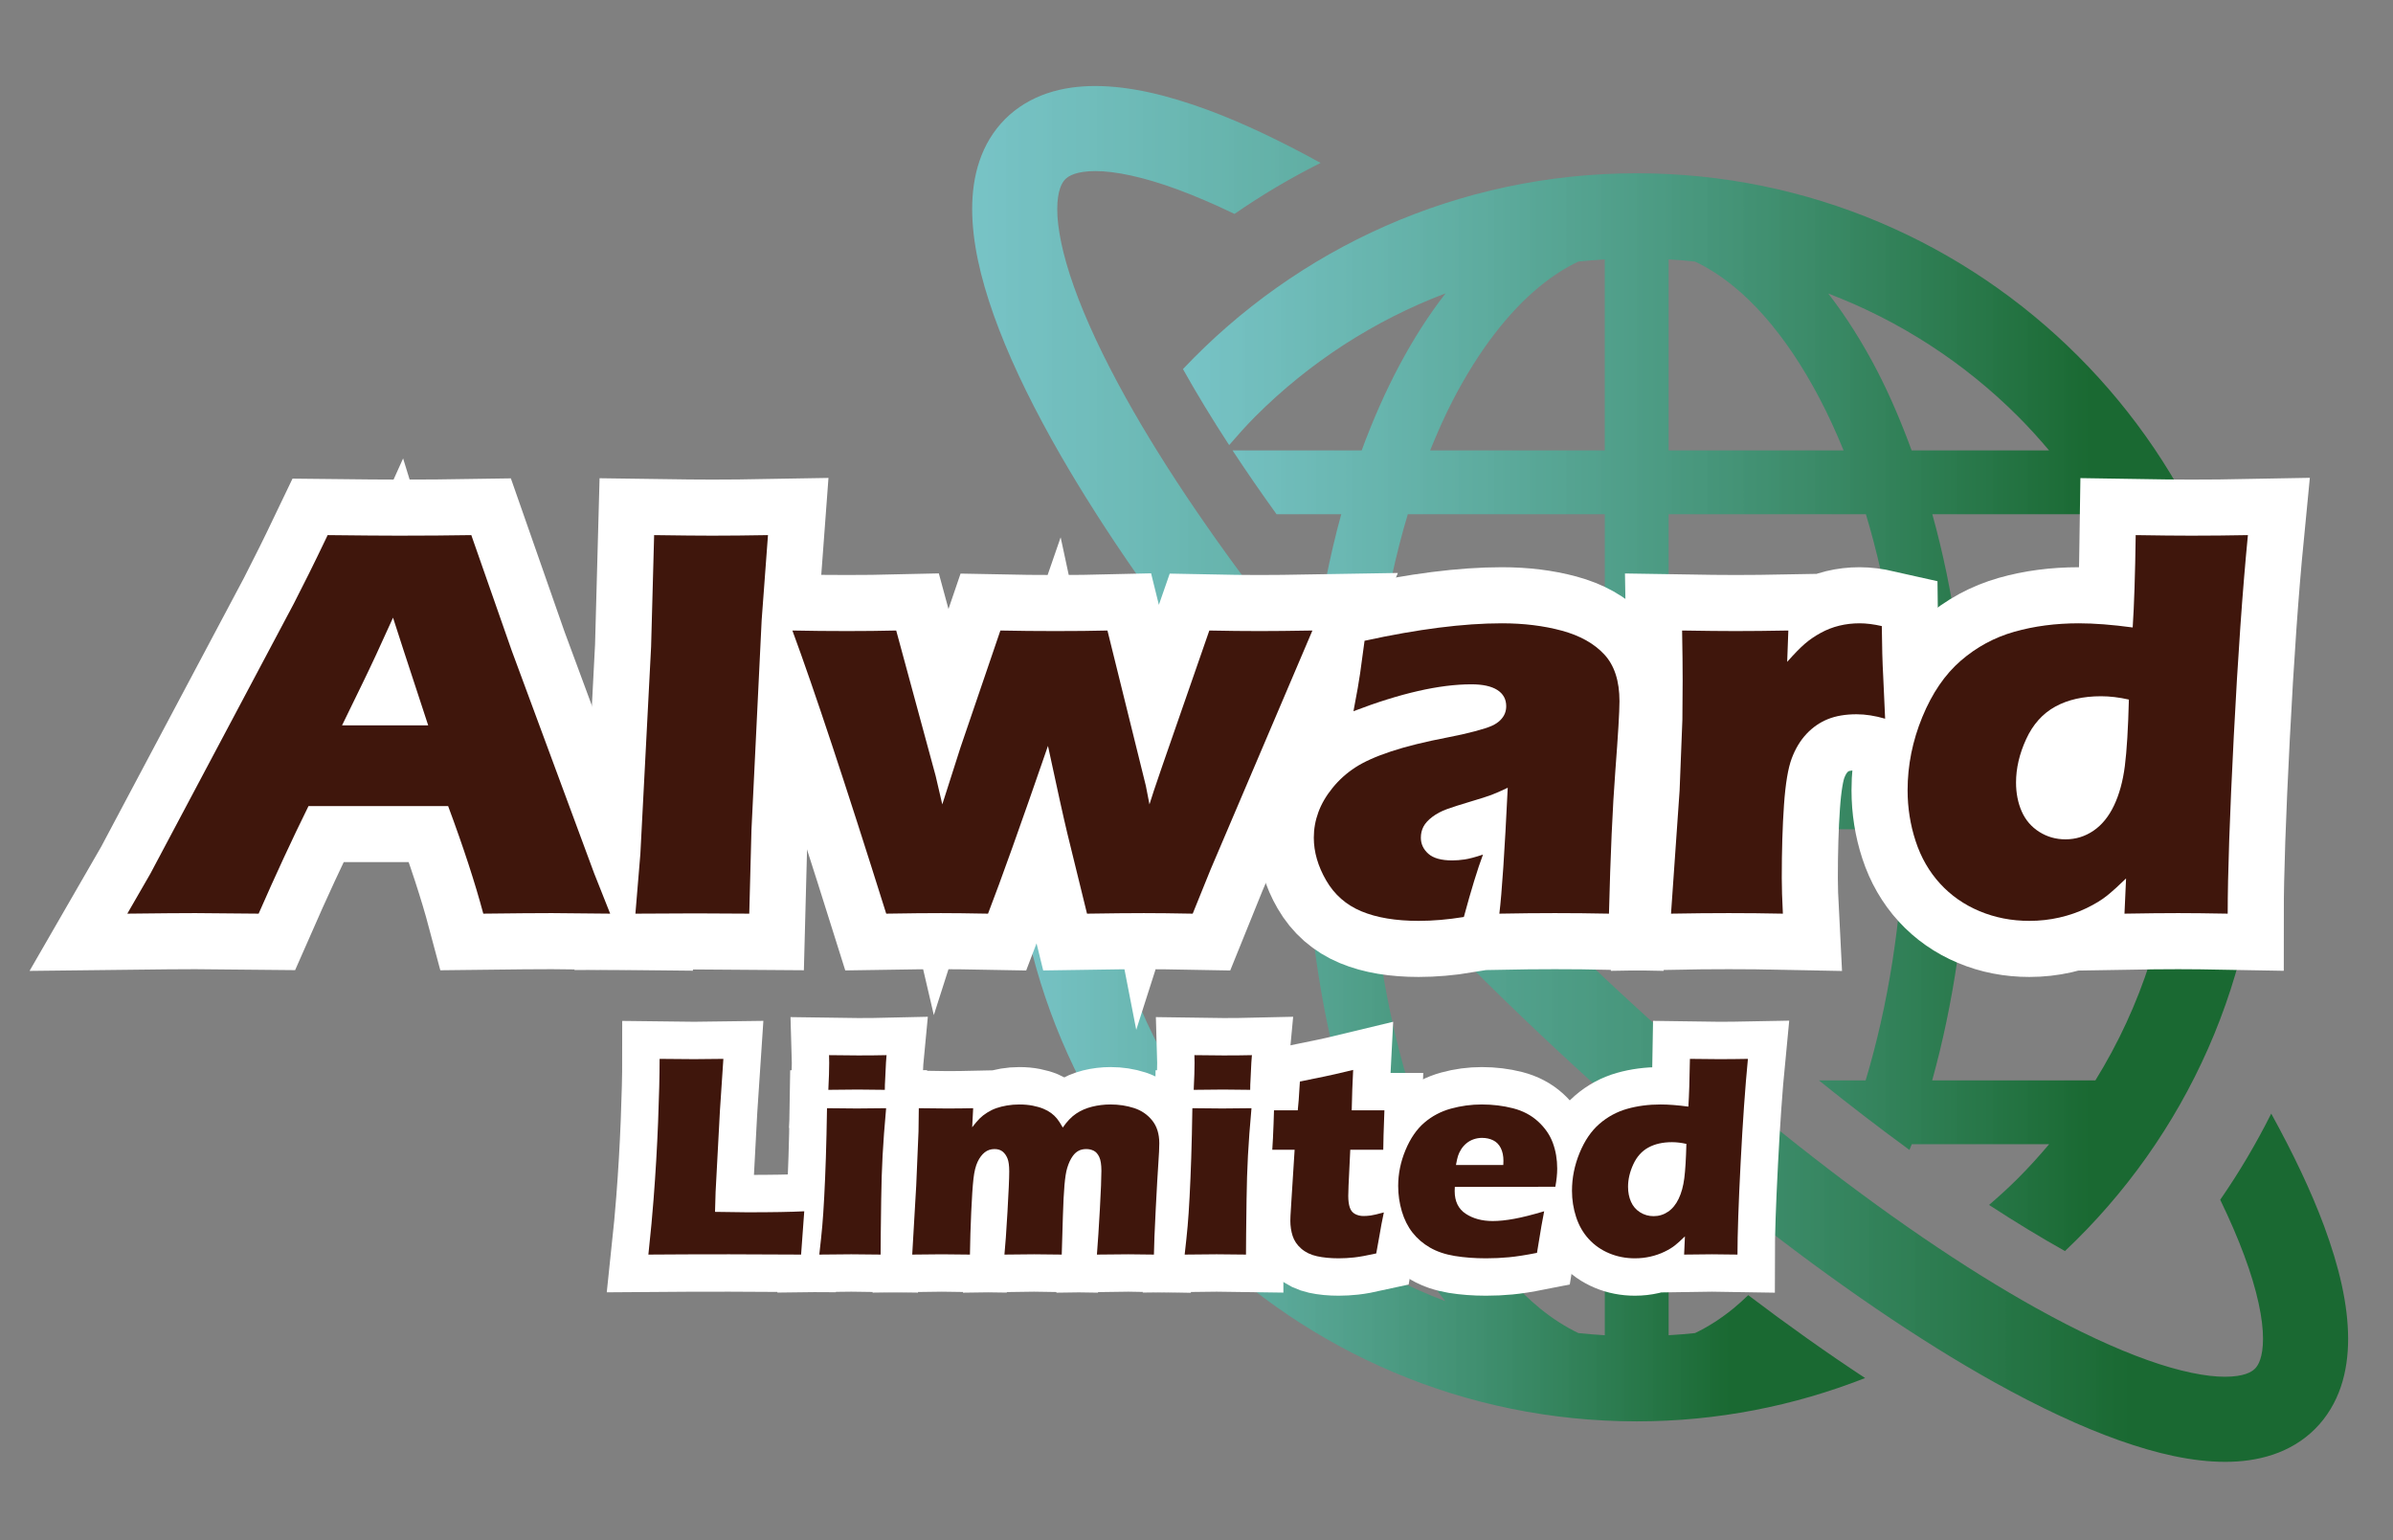
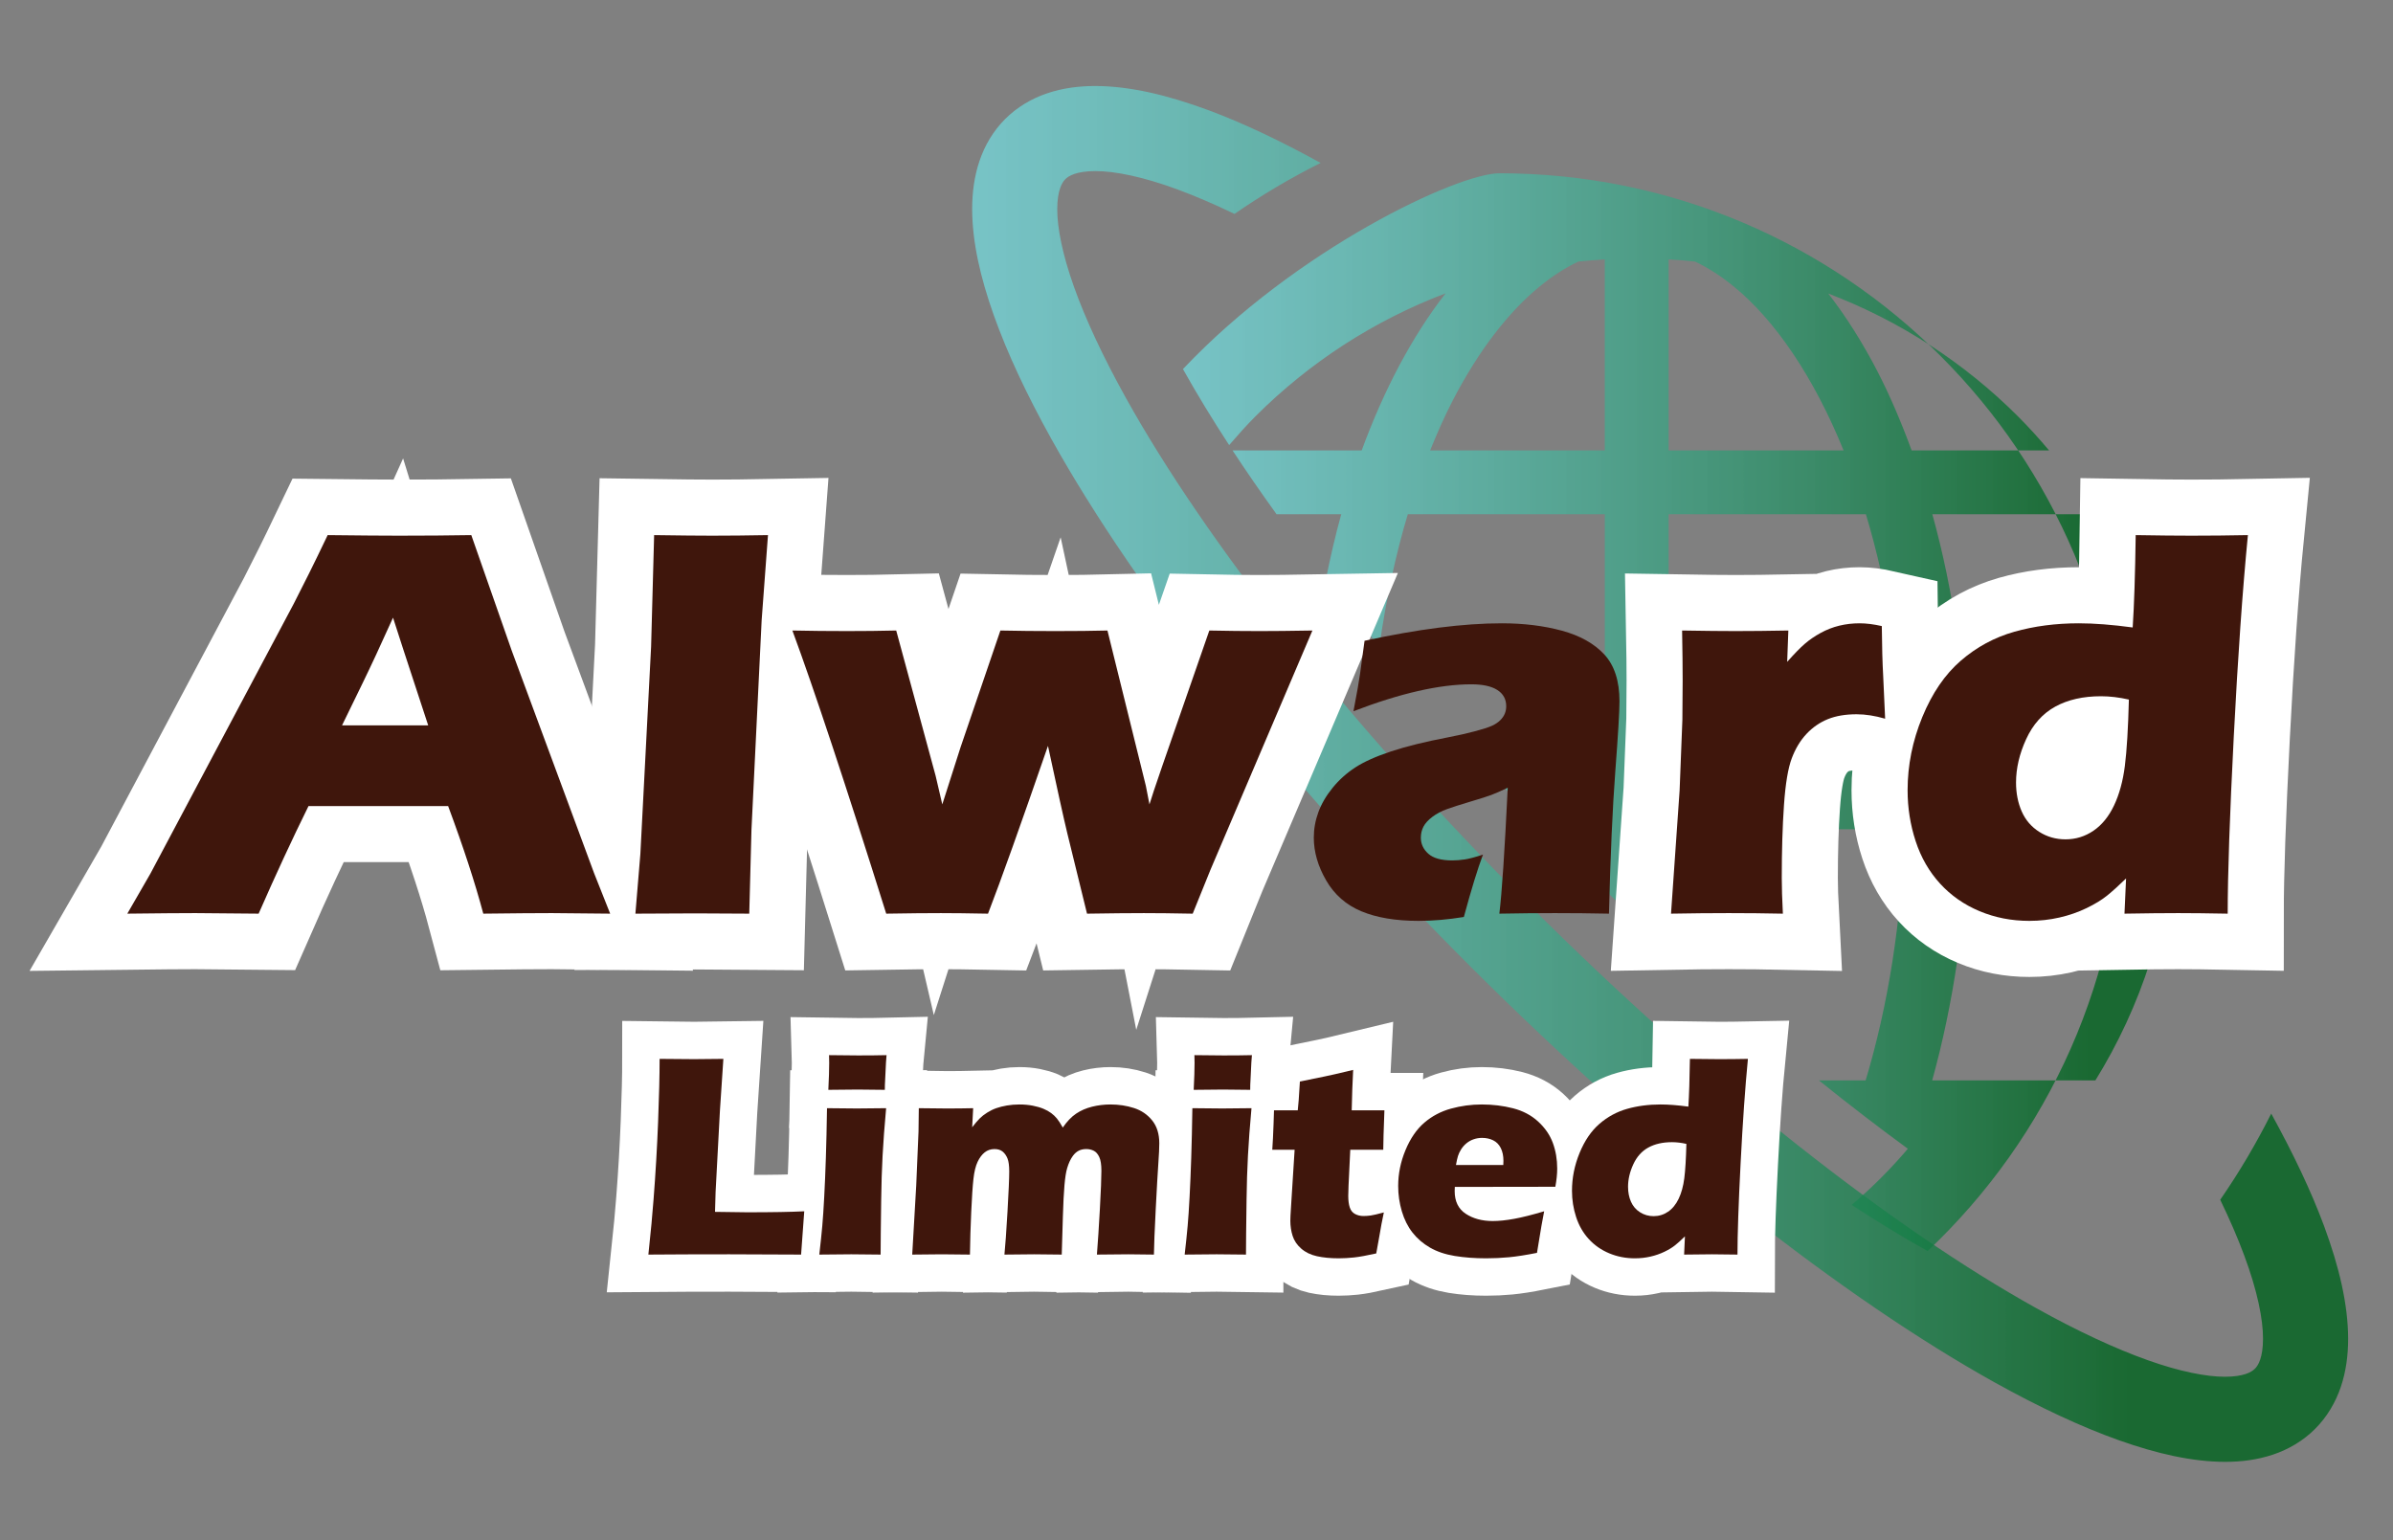
<svg xmlns="http://www.w3.org/2000/svg" version="1.1" id="レイヤー_1" x="0px" y="0px" width="640px" height="412px" viewBox="0 0 640 412" enable-background="new 0 0 640 412" xml:space="preserve">
  <rect x="0" y="0" width="640" height="412" fill="#808080" stroke="none" />
  <g>
    <linearGradient id="SVGID_1_" gradientUnits="userSpaceOnUse" x1="270.814" y1="266.17" x2="498.808" y2="266.17">
      <stop offset="0" style="stop-color:#72F0F5;stop-opacity:0.6" />
      <stop offset="0.842" style="stop-color:#00631E;stop-opacity:0.8" />
    </linearGradient>
-     <path fill="url(#SVGID_1_)" d="M463.604,349.963c-3.405,2.773-6.829,4.951-10.273,6.596c-2.341,0.25-4.696,0.435-7.063,0.572   v-27.457c-5.663-4.634-11.357-9.447-17.071-14.392v41.854c-2.366-0.143-4.723-0.327-7.056-0.577   c-3.446-1.646-6.876-3.824-10.281-6.597c-11.102-9.036-21.495-24.289-29.463-43.921h36.286   c-6.185-5.529-12.375-11.226-18.564-17.07h-23.69c-2.828-9.409-5.105-19.555-6.84-30.197c-6.741-6.974-13.287-13.965-19.644-20.943   c1.428,18.17,4.355,35.409,8.718,51.141h-43.604c-12.208-19.734-19.777-42.605-21.21-67.178h41.86   c-4.945-5.713-9.758-11.409-14.388-17.071h-27.471c0.588-10.068,2.262-19.828,4.801-29.225   c-5.796-7.907-11.23-15.697-16.243-23.328c-7.452,18.927-11.591,39.521-11.591,61.092c0.005,92.19,74.723,166.902,166.912,166.908   c21.566,0,42.161-4.141,61.082-11.586c-10.164-6.685-20.623-14.114-31.257-22.167C466.243,347.679,464.933,348.88,463.604,349.963z    M335.796,315.193c-2.923-2.923-5.702-5.99-8.363-9.151h36.771c2.738,7.468,5.751,14.581,9.123,21.115   c3.973,7.681,8.375,14.665,13.182,20.855C367.313,340.716,350.077,329.464,335.796,315.193z" />
    <linearGradient id="SVGID_2_" gradientUnits="userSpaceOnUse" x1="316.38" y1="190.482" x2="604.651" y2="190.482">
      <stop offset="0" style="stop-color:#72F0F5;stop-opacity:0.6" />
      <stop offset="0.842" style="stop-color:#00631E;stop-opacity:0.8" />
    </linearGradient>
-     <path fill="url(#SVGID_2_)" d="M316.38,98.719c3.646,6.529,7.79,13.332,12.353,20.338c2.279-2.645,4.591-5.257,7.063-7.729   c14.31-14.298,31.586-25.573,50.823-32.869c-8.94,11.481-16.459,25.723-22.443,42.016h-34.536   c3.656,5.567,7.596,11.269,11.77,17.07h17.299c-1.573,5.663-2.923,11.553-4.14,17.577c4.573,5.879,9.357,11.824,14.336,17.815   c1.796-12.548,4.317-24.468,7.608-35.392h52.685v67.178h-32.43c5.274,5.706,10.675,11.402,16.204,17.07h16.226v16.228   c5.668,5.521,11.364,10.936,17.071,16.202v-32.43h63.071c-0.701,24.506-4.418,47.379-10.381,67.178H486.46   c8.203,6.605,16.299,12.825,24.218,18.599c0.195-0.522,0.422-1.001,0.616-1.528h36.737c-2.667,3.162-5.44,6.229-8.363,9.152   c-2.468,2.467-5.057,4.812-7.702,7.09c6.997,4.557,13.787,8.691,20.299,12.337c32.236-30.429,52.387-73.529,52.387-121.357   c-0.007-92.188-74.73-166.911-166.926-166.917C389.898,46.351,346.81,66.494,316.38,98.719z M560.405,288.971h-43.649   c5.635-20.312,9.046-43.039,9.708-67.177h55.152C580.183,246.366,572.614,269.236,560.405,288.971z M560.395,137.544   c12.215,19.733,19.782,42.611,21.222,67.178h-55.208c-0.667-24.117-3.978-46.878-9.613-67.178H560.395z M539.66,111.327   c2.924,2.923,5.696,5.985,8.358,9.147H511.26c-2.738-7.463-5.757-14.576-9.125-21.11c-3.973-7.674-8.373-14.66-13.175-20.855   C508.148,85.805,525.381,97.063,539.66,111.327z M446.267,69.384c2.372,0.145,4.729,0.328,7.067,0.578   c3.446,1.639,6.863,3.818,10.27,6.59c11.104,9.031,21.489,24.29,29.458,43.922h-46.795V69.384z M446.267,137.544h52.762   c5.964,19.793,9.659,42.694,10.364,67.178h-63.126V137.544z M411.858,76.552c3.405-2.772,6.823-4.951,10.27-6.596   c2.339-0.25,4.695-0.434,7.067-0.578v51.096h-46.706c1.884-4.652,3.863-9.141,6.002-13.275   C395.349,93.906,403.418,83.448,411.858,76.552z" />
+     <path fill="url(#SVGID_2_)" d="M316.38,98.719c3.646,6.529,7.79,13.332,12.353,20.338c2.279-2.645,4.591-5.257,7.063-7.729   c14.31-14.298,31.586-25.573,50.823-32.869c-8.94,11.481-16.459,25.723-22.443,42.016h-34.536   c3.656,5.567,7.596,11.269,11.77,17.07h17.299c-1.573,5.663-2.923,11.553-4.14,17.577c4.573,5.879,9.357,11.824,14.336,17.815   c1.796-12.548,4.317-24.468,7.608-35.392h52.685v67.178h-32.43c5.274,5.706,10.675,11.402,16.204,17.07h16.226v16.228   c5.668,5.521,11.364,10.936,17.071,16.202v-32.43h63.071c-0.701,24.506-4.418,47.379-10.381,67.178H486.46   c8.203,6.605,16.299,12.825,24.218,18.599c0.195-0.522,0.422-1.001,0.616-1.528c-2.667,3.162-5.44,6.229-8.363,9.152   c-2.468,2.467-5.057,4.812-7.702,7.09c6.997,4.557,13.787,8.691,20.299,12.337c32.236-30.429,52.387-73.529,52.387-121.357   c-0.007-92.188-74.73-166.911-166.926-166.917C389.898,46.351,346.81,66.494,316.38,98.719z M560.405,288.971h-43.649   c5.635-20.312,9.046-43.039,9.708-67.177h55.152C580.183,246.366,572.614,269.236,560.405,288.971z M560.395,137.544   c12.215,19.733,19.782,42.611,21.222,67.178h-55.208c-0.667-24.117-3.978-46.878-9.613-67.178H560.395z M539.66,111.327   c2.924,2.923,5.696,5.985,8.358,9.147H511.26c-2.738-7.463-5.757-14.576-9.125-21.11c-3.973-7.674-8.373-14.66-13.175-20.855   C508.148,85.805,525.381,97.063,539.66,111.327z M446.267,69.384c2.372,0.145,4.729,0.328,7.067,0.578   c3.446,1.639,6.863,3.818,10.27,6.59c11.104,9.031,21.489,24.29,29.458,43.922h-46.795V69.384z M446.267,137.544h52.762   c5.964,19.793,9.659,42.694,10.364,67.178h-63.126V137.544z M411.858,76.552c3.405-2.772,6.823-4.951,10.27-6.596   c2.339-0.25,4.695-0.434,7.067-0.578v51.096h-46.706c1.884-4.652,3.863-9.141,6.002-13.275   C395.349,93.906,403.418,83.448,411.858,76.552z" />
    <linearGradient id="SVGID_3_" gradientUnits="userSpaceOnUse" x1="260" y1="207" x2="628" y2="207">
      <stop offset="0" style="stop-color:#72F0F5;stop-opacity:0.6" />
      <stop offset="0.842" style="stop-color:#00631E;stop-opacity:0.8" />
    </linearGradient>
    <path fill="url(#SVGID_3_)" d="M621.57,327.929c-3.457-9.319-8.258-19.393-14.137-30.072c-4.017,8.013-8.574,15.72-13.642,23.043   c2.572,5.318,4.729,10.319,6.435,14.932c3.474,9.309,5.04,17.07,5.012,22.262c0,2.461-0.328,4.312-0.756,5.558   c-0.434,1.249-0.889,1.899-1.411,2.438c-0.528,0.512-1.174,0.962-2.429,1.401c-1.239,0.422-3.089,0.749-5.552,0.749   c-4.901,0.022-12.103-1.36-20.722-4.445c-8.634-3.063-18.71-7.747-29.762-13.893c-37.893-21.061-87.11-59.304-135.639-107.865   c-48.562-48.527-86.804-97.746-107.871-135.644c-6.145-11.053-10.824-21.122-13.892-29.758c-3.079-8.619-4.468-15.82-4.446-20.721   c0-2.468,0.334-4.318,0.756-5.552c0.434-1.256,0.885-1.895,1.4-2.428c0.545-0.527,1.189-0.984,2.445-1.416   c1.239-0.423,3.089-0.756,5.563-0.756c5.185-0.028,12.948,1.539,22.239,5.001c4.629,1.711,9.653,3.878,15,6.456   c7.323-5.068,15.014-9.624,23.032-13.642c-10.703-5.897-20.799-10.703-30.136-14.159C312.135,25.4,302.217,23.032,292.926,23   c-4.419,0.006-8.732,0.562-12.866,1.957c-4.124,1.388-8.058,3.689-11.242,6.89c-3.19,3.173-5.484,7.102-6.863,11.22   c-1.395,4.129-1.95,8.435-1.956,12.848c0.028,8.78,2.145,18.109,5.762,28.34c3.634,10.219,8.841,21.311,15.448,33.203   c22.639,40.625,61.894,90.878,111.666,140.672c49.796,49.773,100.046,89.027,140.667,111.667   c11.896,6.606,22.988,11.814,33.208,15.447c10.231,3.613,19.56,5.73,28.34,5.758c4.412,0,8.719-0.561,12.849-1.951   c4.112-1.382,8.04-3.672,11.218-6.862c3.202-3.189,5.502-7.124,6.887-11.235c1.395-4.136,1.95-8.448,1.956-12.859   C627.967,348.789,625.6,338.866,621.57,327.929z" />
  </g>
  <g>
    <g>
      <path fill="none" stroke="#FFFFFF" stroke-width="30" stroke-miterlimit="10" d="M34.049,244.377l6.16-10.682l38.368-72.247    l4.082-8.085c1.187-2.374,2.844-5.786,4.972-10.236c8.702,0.1,15.055,0.148,19.061,0.148c6.972,0,13.423-0.049,19.357-0.148    l10.823,30.931l22.016,59.488l4.3,10.83c-8.565-0.099-13.762-0.148-15.593-0.148c-4.159,0-10.272,0.05-18.341,0.148    c-2.172-8.159-5.307-17.752-9.404-28.78H82.511c-4.298,8.704-8.746,18.297-13.34,28.78c-9.208-0.099-14.852-0.148-16.929-0.148    C48.478,244.229,42.415,244.278,34.049,244.377z M91.478,194.012h23.04c-5.727-17.425-8.862-27.026-9.404-28.804    c-3.261,7.257-6.028,13.206-8.299,17.845L91.478,194.012z" />
      <path fill="none" stroke="#FFFFFF" stroke-width="30" stroke-miterlimit="10" d="M169.938,244.377l1.326-15.959l2.871-55.45    l0.81-29.841c6.882,0.1,12.056,0.148,15.521,0.148c4.505,0,9.48-0.049,14.928-0.148l-1.693,22.772l-2.725,56.076l-0.589,22.401    c-5.298-0.049-10.075-0.074-14.333-0.074L169.938,244.377z" />
      <path fill="none" stroke="#FFFFFF" stroke-width="30" stroke-miterlimit="10" d="M237.016,244.377    c-10.938-34.813-19.304-60.057-25.095-75.733c4.851,0.1,9.727,0.148,14.626,0.148c4.603,0,8.982-0.048,13.141-0.148l10.543,38.868    l1.781,7.64l4.884-15.279l10.656-31.228c4.796,0.1,9.691,0.148,14.687,0.148c5.291,0,9.939-0.048,13.945-0.148l10.27,41.538    l0.968,4.97l1.186-3.708c0.297-0.939,1.038-3.115,2.223-6.527l12.599-36.272c4.843,0.1,9.339,0.148,13.488,0.148    c3.558,0,8.252-0.048,14.082-0.148l-27.273,64.013l-4.742,11.72c-5.144-0.099-9.497-0.148-13.057-0.148    c-3.908,0-8.978,0.05-15.209,0.148l-5.258-21.437c-0.989-4.104-2.717-11.917-5.185-23.439    c-7.324,21.214-12.668,36.173-16.033,44.876c-5.193-0.099-9.397-0.148-12.611-0.148    C247.921,244.229,243.05,244.278,237.016,244.377z" />
-       <path fill="none" stroke="#FFFFFF" stroke-width="30" stroke-miterlimit="10" d="M361.979,190.229    c0.938-4.896,1.532-8.271,1.78-10.125c0.247-1.854,0.642-4.759,1.187-8.716c14.242-3.115,26.481-4.673,36.721-4.673    c5.835,0,11.177,0.656,16.024,1.966c4.847,1.311,8.631,3.425,11.351,6.342c2.721,2.918,4.081,7.097,4.081,12.536    c0,2.77-0.371,9.001-1.11,18.692c-0.739,9.692-1.308,22.4-1.701,38.126c-4.85-0.099-9.673-0.148-14.473-0.148    c-4.651,0-9.599,0.05-14.843,0.148c0.674-5.439,1.423-16.664,2.243-33.676c-1.875,0.891-3.343,1.533-4.402,1.929    c-1.063,0.396-2.925,0.99-5.588,1.78c-2.663,0.792-4.748,1.459-6.253,2.003c-1.504,0.545-2.812,1.236-3.922,2.076    c-1.11,0.842-1.899,1.706-2.368,2.597c-0.468,0.89-0.702,1.88-0.702,2.967c0,1.682,0.667,3.115,2.003,4.303    c1.335,1.187,3.461,1.78,6.379,1.78c1.038,0,2.151-0.086,3.338-0.26c1.187-0.173,2.818-0.605,4.896-1.299    c-1.435,3.809-3.141,9.372-5.118,16.689c-4.253,0.692-8.283,1.039-12.09,1.039c-6.133,0-11.238-0.854-15.318-2.56    c-4.079-1.706-7.22-4.462-9.42-8.271c-2.201-3.807-3.301-7.614-3.301-11.423c0-2.323,0.407-4.599,1.223-6.824    c0.816-2.225,2.089-4.4,3.819-6.527c1.729-2.125,3.757-3.942,6.08-5.452c2.322-1.508,5.499-2.93,9.528-4.265    c4.028-1.335,9.131-2.596,15.311-3.783c2.571-0.493,4.931-1.025,7.082-1.595c2.149-0.567,3.682-1.063,4.597-1.483    c0.914-0.42,1.656-0.914,2.224-1.483c0.568-0.567,0.977-1.161,1.225-1.78c0.246-0.618,0.37-1.272,0.37-1.966    c0-1.878-0.791-3.325-2.372-4.339c-1.582-1.013-3.904-1.521-6.969-1.521C384.985,183.034,374.482,185.433,361.979,190.229z" />
      <path fill="none" stroke="#FFFFFF" stroke-width="30" stroke-miterlimit="10" d="M446.909,244.377l2.296-32.934l0.741-18.915    c0.048-3.412,0.074-6.898,0.074-10.458c0-3.609-0.051-8.085-0.148-13.426c5.983,0.1,10.731,0.148,14.243,0.148    c4.105,0,8.828-0.048,14.17-0.148l-0.31,8.382c1.929-2.176,3.512-3.795,4.75-4.859c1.236-1.063,2.647-2.027,4.23-2.893    c1.583-0.865,3.24-1.508,4.972-1.929c1.731-0.419,3.537-0.63,5.417-0.63c1.782,0,3.762,0.248,5.938,0.742    c0.049,5.391,0.173,9.841,0.371,13.352l0.52,11.423c-2.718-0.79-5.262-1.187-7.633-1.187c-2.965,0-5.523,0.434-7.672,1.298    c-2.148,0.866-4.052,2.177-5.707,3.932c-1.655,1.756-2.978,3.943-3.965,6.564c-0.988,2.621-1.681,6.775-2.075,12.461    c-0.396,5.688-0.593,12.19-0.593,19.509c0,2.571,0.099,5.761,0.297,9.568c-4.801-0.099-9.627-0.148-14.476-0.148    C457.549,244.229,452.403,244.278,446.909,244.377z" />
      <path fill="none" stroke="#FFFFFF" stroke-width="30" stroke-miterlimit="10" d="M595.791,244.377    c-5.294-0.099-9.697-0.148-13.209-0.148c-3.958,0-8.756,0.05-14.396,0.148l0.424-9.42c-1.929,1.88-3.609,3.4-5.043,4.562    c-1.434,1.162-3.275,2.288-5.523,3.375c-2.25,1.088-4.672,1.929-7.267,2.521c-2.596,0.594-5.277,0.891-8.045,0.891    c-4.746,0-9.183-0.866-13.31-2.597c-4.129-1.73-7.65-4.19-10.566-7.38s-5.092-6.973-6.525-11.349    c-1.434-4.377-2.15-8.913-2.15-13.611c0-6.676,1.312-13.203,3.934-19.583c2.623-6.379,6.05-11.397,10.282-15.058    c4.229-3.659,9.005-6.242,14.324-7.751c5.32-1.508,11.072-2.262,17.259-2.262c4.107,0,8.907,0.371,14.4,1.113    c0.39-5.884,0.658-14.118,0.806-24.701c6.075,0.1,11.039,0.148,14.894,0.148c4.988,0,10.027-0.049,15.115-0.148    c-1.432,14.687-2.69,32.613-3.775,53.777C596.333,218.07,595.791,233.894,595.791,244.377z M569.363,187.114    c-2.626-0.594-5.104-0.89-7.434-0.89c-4.808,0-8.896,0.927-12.266,2.781c-3.37,1.854-5.959,4.747-7.768,8.679    s-2.713,7.801-2.713,11.608c0,2.868,0.508,5.452,1.524,7.751c1.015,2.3,2.576,4.117,4.682,5.452    c2.106,1.335,4.448,2.003,7.026,2.003c2.725,0,5.214-0.767,7.47-2.3c2.255-1.532,4.089-3.782,5.501-6.75    c1.412-2.967,2.379-6.49,2.899-10.569C568.805,200.799,569.164,194.878,569.363,187.114z" />
    </g>
    <g>
      <path fill="#3F160C" d="M34.049,244.377l6.16-10.682l38.368-72.247l4.082-8.085c1.187-2.374,2.844-5.786,4.972-10.236    c8.702,0.1,15.055,0.148,19.061,0.148c6.972,0,13.423-0.049,19.357-0.148l10.823,30.931l22.016,59.488l4.3,10.83    c-8.565-0.099-13.762-0.148-15.593-0.148c-4.159,0-10.272,0.05-18.341,0.148c-2.172-8.159-5.307-17.752-9.404-28.78H82.511    c-4.298,8.704-8.746,18.297-13.34,28.78c-9.208-0.099-14.852-0.148-16.929-0.148C48.478,244.229,42.415,244.278,34.049,244.377z     M91.478,194.012h23.04c-5.727-17.425-8.862-27.026-9.404-28.804c-3.261,7.257-6.028,13.206-8.299,17.845L91.478,194.012z" />
      <path fill="#3F160C" d="M169.938,244.377l1.326-15.959l2.871-55.45l0.81-29.841c6.882,0.1,12.056,0.148,15.521,0.148    c4.505,0,9.48-0.049,14.928-0.148l-1.693,22.772l-2.725,56.076l-0.589,22.401c-5.298-0.049-10.075-0.074-14.333-0.074    L169.938,244.377z" />
      <path fill="#3F160C" d="M237.016,244.377c-10.938-34.813-19.304-60.057-25.095-75.733c4.851,0.1,9.727,0.148,14.626,0.148    c4.603,0,8.982-0.048,13.141-0.148l10.543,38.868l1.781,7.64l4.884-15.279l10.656-31.228c4.796,0.1,9.691,0.148,14.687,0.148    c5.291,0,9.939-0.048,13.945-0.148l10.27,41.538l0.968,4.97l1.186-3.708c0.297-0.939,1.038-3.115,2.223-6.527l12.599-36.272    c4.843,0.1,9.339,0.148,13.488,0.148c3.558,0,8.252-0.048,14.082-0.148l-27.273,64.013l-4.742,11.72    c-5.144-0.099-9.497-0.148-13.057-0.148c-3.908,0-8.978,0.05-15.209,0.148l-5.258-21.437c-0.989-4.104-2.717-11.917-5.185-23.439    c-7.324,21.214-12.668,36.173-16.033,44.876c-5.193-0.099-9.397-0.148-12.611-0.148    C247.921,244.229,243.05,244.278,237.016,244.377z" />
      <path fill="#3F160C" d="M361.979,190.229c0.938-4.896,1.532-8.271,1.78-10.125c0.247-1.854,0.642-4.759,1.187-8.716    c14.242-3.115,26.481-4.673,36.721-4.673c5.835,0,11.177,0.656,16.024,1.966c4.847,1.311,8.631,3.425,11.351,6.342    c2.721,2.918,4.081,7.097,4.081,12.536c0,2.77-0.371,9.001-1.11,18.692c-0.739,9.692-1.308,22.4-1.701,38.126    c-4.85-0.099-9.673-0.148-14.473-0.148c-4.651,0-9.599,0.05-14.843,0.148c0.674-5.439,1.423-16.664,2.243-33.676    c-1.875,0.891-3.343,1.533-4.402,1.929c-1.063,0.396-2.925,0.99-5.588,1.78c-2.663,0.792-4.748,1.459-6.253,2.003    c-1.504,0.545-2.812,1.236-3.922,2.076c-1.11,0.842-1.899,1.706-2.368,2.597c-0.468,0.89-0.702,1.88-0.702,2.967    c0,1.682,0.667,3.115,2.003,4.303c1.335,1.187,3.461,1.78,6.379,1.78c1.038,0,2.151-0.086,3.338-0.26    c1.187-0.173,2.818-0.605,4.896-1.299c-1.435,3.809-3.141,9.372-5.118,16.689c-4.253,0.692-8.283,1.039-12.09,1.039    c-6.133,0-11.238-0.854-15.318-2.56c-4.079-1.706-7.22-4.462-9.42-8.271c-2.201-3.807-3.301-7.614-3.301-11.423    c0-2.323,0.407-4.599,1.223-6.824c0.816-2.225,2.089-4.4,3.819-6.527c1.729-2.125,3.757-3.942,6.08-5.452    c2.322-1.508,5.499-2.93,9.528-4.265c4.028-1.335,9.131-2.596,15.311-3.783c2.571-0.493,4.931-1.025,7.082-1.595    c2.149-0.567,3.682-1.063,4.597-1.483c0.914-0.42,1.656-0.914,2.224-1.483c0.568-0.567,0.977-1.161,1.225-1.78    c0.246-0.618,0.37-1.272,0.37-1.966c0-1.878-0.791-3.325-2.372-4.339c-1.582-1.013-3.904-1.521-6.969-1.521    C384.985,183.034,374.482,185.433,361.979,190.229z" />
      <path fill="#3F160C" d="M446.909,244.377l2.296-32.934l0.741-18.915c0.048-3.412,0.074-6.898,0.074-10.458    c0-3.609-0.051-8.085-0.148-13.426c5.983,0.1,10.731,0.148,14.243,0.148c4.105,0,8.828-0.048,14.17-0.148l-0.31,8.382    c1.929-2.176,3.512-3.795,4.75-4.859c1.236-1.063,2.647-2.027,4.23-2.893c1.583-0.865,3.24-1.508,4.972-1.929    c1.731-0.419,3.537-0.63,5.417-0.63c1.782,0,3.762,0.248,5.938,0.742c0.049,5.391,0.173,9.841,0.371,13.352l0.52,11.423    c-2.718-0.79-5.262-1.187-7.633-1.187c-2.965,0-5.523,0.434-7.672,1.298c-2.148,0.866-4.052,2.177-5.707,3.932    c-1.655,1.756-2.978,3.943-3.965,6.564c-0.988,2.621-1.681,6.775-2.075,12.461c-0.396,5.688-0.593,12.19-0.593,19.509    c0,2.571,0.099,5.761,0.297,9.568c-4.801-0.099-9.627-0.148-14.476-0.148C457.549,244.229,452.403,244.278,446.909,244.377z" />
      <path fill="#3F160C" d="M595.791,244.377c-5.294-0.099-9.697-0.148-13.209-0.148c-3.958,0-8.756,0.05-14.396,0.148l0.424-9.42    c-1.929,1.88-3.609,3.4-5.043,4.562c-1.434,1.162-3.275,2.288-5.523,3.375c-2.25,1.088-4.672,1.929-7.267,2.521    c-2.596,0.594-5.277,0.891-8.045,0.891c-4.746,0-9.183-0.866-13.31-2.597c-4.129-1.73-7.65-4.19-10.566-7.38    s-5.092-6.973-6.525-11.349c-1.434-4.377-2.15-8.913-2.15-13.611c0-6.676,1.312-13.203,3.934-19.583    c2.623-6.379,6.05-11.397,10.282-15.058c4.229-3.659,9.005-6.242,14.324-7.751c5.32-1.508,11.072-2.262,17.259-2.262    c4.107,0,8.907,0.371,14.4,1.113c0.39-5.884,0.658-14.118,0.806-24.701c6.075,0.1,11.039,0.148,14.894,0.148    c4.988,0,10.027-0.049,15.115-0.148c-1.432,14.687-2.69,32.613-3.775,53.777C596.333,218.07,595.791,233.894,595.791,244.377z     M569.363,187.114c-2.626-0.594-5.104-0.89-7.434-0.89c-4.808,0-8.896,0.927-12.266,2.781c-3.37,1.854-5.959,4.747-7.768,8.679    s-2.713,7.801-2.713,11.608c0,2.868,0.508,5.452,1.524,7.751c1.015,2.3,2.576,4.117,4.682,5.452    c2.106,1.335,4.448,2.003,7.026,2.003c2.725,0,5.214-0.767,7.47-2.3c2.255-1.532,4.089-3.782,5.501-6.75    c1.412-2.967,2.379-6.49,2.899-10.569C568.805,200.799,569.164,194.878,569.363,187.114z" />
    </g>
  </g>
  <g>
    <g>
      <path fill="none" stroke="#FFFFFF" stroke-width="20" stroke-miterlimit="10" d="M173.407,335.564    c0.642-6.033,1.104-10.955,1.386-14.765c0.54-6.954,0.944-13.863,1.214-20.729c0.27-6.864,0.404-12.482,0.404-16.854    c3.474,0.052,6.552,0.076,9.235,0.076c1.813,0,4.419-0.024,7.817-0.076L192.54,297.1l-1.155,21.706l-0.154,5.33    c4.399,0.077,7.263,0.115,8.593,0.115c6.727,0,11.817-0.089,15.27-0.269l-0.844,11.582c-6.725-0.051-13.129-0.077-19.213-0.077    C186.803,335.487,179.594,335.514,173.407,335.564z" />
      <path fill="none" stroke="#FFFFFF" stroke-width="20" stroke-miterlimit="10" d="M219.12,335.564    c0.356-3.119,0.623-5.688,0.801-7.708c0.178-2.02,0.35-4.603,0.515-7.747c0.166-3.145,0.312-6.621,0.439-10.432    c0.127-3.809,0.228-8.231,0.305-13.269c3.326,0.052,5.987,0.076,7.983,0.076c1.816,0,4.426-0.024,7.829-0.076    c-0.439,4.832-0.756,9.076-0.95,12.732s-0.316,7.529-0.368,11.62c-0.104,7.261-0.155,12.195-0.155,14.803    c-3.04-0.051-5.658-0.077-7.854-0.077C225.493,335.487,222.645,335.514,219.12,335.564z M221.536,291.5    c0.154-3.042,0.23-5.445,0.23-7.21c0-0.511-0.013-1.201-0.039-2.07c3.093,0.052,5.688,0.076,7.785,0.076    c2.889,0,5.42-0.024,7.593-0.076c-0.077,0.793-0.128,1.457-0.153,1.994l-0.23,4.755c-0.052,0.717-0.077,1.561-0.077,2.531    c-2.531-0.051-4.96-0.076-7.287-0.076C226.956,291.424,224.348,291.449,221.536,291.5z" />
      <path fill="none" stroke="#FFFFFF" stroke-width="20" stroke-miterlimit="10" d="M243.971,335.564l1.071-18.484l0.613-14.458    l0.077-6.213c2.813,0.052,5.293,0.076,7.441,0.076c2.429,0,4.795-0.024,7.097-0.076l-0.266,5.101    c0.792-1.022,1.463-1.809,2.014-2.358c0.549-0.55,1.22-1.074,2.013-1.572c0.792-0.499,1.611-0.896,2.454-1.189    c0.844-0.293,1.79-0.53,2.837-0.709c1.048-0.179,2.148-0.269,3.298-0.269c1.304,0,2.505,0.108,3.604,0.326    c1.099,0.217,2.045,0.492,2.838,0.824s1.483,0.716,2.07,1.15c0.588,0.435,1.106,0.927,1.553,1.477s0.965,1.349,1.553,2.396    c1.125-1.636,2.314-2.876,3.567-3.72c1.252-0.844,2.678-1.463,4.276-1.86c1.598-0.396,3.241-0.594,4.928-0.594    c2.225,0,4.321,0.319,6.29,0.959c1.969,0.639,3.586,1.744,4.852,3.316c1.265,1.573,1.898,3.612,1.898,6.117    c0,1.177-0.084,2.953-0.252,5.331c-0.168,2.377-0.401,6.462-0.699,12.253c-0.297,5.79-0.459,9.85-0.485,12.176    c-2.35-0.051-4.623-0.077-6.818-0.077c-2.682,0-5.491,0.026-8.428,0.077c0.258-3.246,0.522-7.318,0.793-12.215    c0.271-4.896,0.406-8.289,0.406-10.182c0-1.658-0.192-2.895-0.577-3.711s-0.878-1.373-1.48-1.671    c-0.603-0.298-1.262-0.447-1.979-0.447c-0.769,0-1.435,0.142-1.999,0.426c-0.615,0.309-1.153,0.786-1.614,1.43    c-0.615,0.851-1.115,1.92-1.499,3.208c-0.308,1.006-0.551,2.539-0.73,4.601c-0.179,2.097-0.32,4.858-0.422,8.284l-0.307,10.277    c-2.733-0.051-5.198-0.077-7.395-0.077c-2.248,0-4.892,0.026-7.931,0.077c0.233-2.275,0.505-6.098,0.816-11.467    c0.31-5.369,0.466-8.961,0.466-10.776c0-1.534-0.153-2.685-0.46-3.451c-0.307-0.768-0.735-1.381-1.285-1.841    c-0.55-0.46-1.285-0.69-2.205-0.69c-0.997,0-1.867,0.294-2.608,0.882c-0.742,0.589-1.375,1.433-1.898,2.531    c-0.524,1.1-0.895,2.614-1.112,4.545s-0.416,4.877-0.595,8.839c-0.179,3.964-0.294,7.772-0.345,11.429    c-3.097-0.051-5.605-0.077-7.524-0.077C249.754,335.487,247.119,335.514,243.971,335.564z" />
      <path fill="none" stroke="#FFFFFF" stroke-width="20" stroke-miterlimit="10" d="M316.836,335.564    c0.356-3.119,0.623-5.688,0.801-7.708c0.178-2.02,0.35-4.603,0.515-7.747c0.166-3.145,0.312-6.621,0.439-10.432    c0.127-3.809,0.228-8.231,0.305-13.269c3.325,0.052,5.987,0.076,7.983,0.076c1.816,0,4.426-0.024,7.828-0.076    c-0.439,4.832-0.756,9.076-0.949,12.732c-0.194,3.656-0.316,7.529-0.368,11.62c-0.104,7.261-0.155,12.195-0.155,14.803    c-3.04-0.051-5.658-0.077-7.854-0.077C323.209,335.487,320.361,335.514,316.836,335.564z M319.252,291.5    c0.154-3.042,0.23-5.445,0.23-7.21c0-0.511-0.013-1.201-0.039-2.07c3.093,0.052,5.689,0.076,7.785,0.076    c2.889,0,5.42-0.024,7.594-0.076c-0.076,0.793-0.129,1.457-0.153,1.994l-0.229,4.755c-0.053,0.717-0.077,1.561-0.077,2.531    c-2.531-0.051-4.96-0.076-7.286-0.076C324.672,291.424,322.064,291.449,319.252,291.5z" />
      <path fill="none" stroke="#FFFFFF" stroke-width="20" stroke-miterlimit="10" d="M370.104,324.289    c-0.46,2.148-0.856,4.245-1.188,6.29l-0.844,4.679c-2.531,0.562-4.506,0.92-5.926,1.073c-1.418,0.153-2.793,0.23-4.122,0.23    c-2.173,0-4.104-0.186-5.791-0.556c-1.688-0.371-3.094-1.049-4.219-2.033c-1.125-0.983-1.892-2.115-2.301-3.394    s-0.614-2.633-0.614-4.065c0-0.255,0.014-0.709,0.039-1.361c0.024-0.652,0.113-2.103,0.267-4.353l0.839-13.27h-5.977    c0.127-1.764,0.242-4.09,0.346-6.979l0.114-3.566h6.354c0.152-1.176,0.344-3.745,0.572-7.709l6.564-1.342    c1.203-0.23,3.762-0.818,7.679-1.764c-0.18,3.35-0.308,6.954-0.385,10.814h8.745c-0.205,5.318-0.307,8.834-0.307,10.546h-8.824    l-0.461,9.588c-0.052,1.432-0.077,2.353-0.077,2.761c0,1.228,0.134,2.25,0.403,3.068c0.268,0.818,0.741,1.406,1.419,1.764    c0.678,0.358,1.427,0.537,2.245,0.537c0.613,0,1.253-0.044,1.918-0.134C367.24,325.024,368.416,324.75,370.104,324.289z" />
      <path fill="none" stroke="#FFFFFF" stroke-width="20" stroke-miterlimit="10" d="M412.98,323.982    c-0.333,1.534-0.973,5.241-1.918,11.122c-2.966,0.588-5.459,0.978-7.479,1.17c-2.02,0.191-4.064,0.287-6.136,0.287    c-3.043,0-5.843-0.211-8.398-0.632c-2.558-0.422-4.763-1.169-6.616-2.241c-1.854-1.073-3.406-2.408-4.658-4.004    c-1.254-1.597-2.206-3.493-2.857-5.689c-0.652-2.197-0.979-4.457-0.979-6.782c0-3.27,0.652-6.469,1.956-9.598    s2.985-5.575,5.043-7.337c2.058-1.763,4.43-3.015,7.114-3.755c2.684-0.74,5.432-1.111,8.245-1.111    c2.915,0,5.694,0.339,8.341,1.016c2.646,0.678,4.891,1.86,6.73,3.548c1.841,1.688,3.15,3.593,3.932,5.714    c0.779,2.123,1.169,4.41,1.169,6.865c0,1.457-0.167,3.081-0.499,4.87l-26.883,0.038c-0.025,0.408-0.038,0.777-0.038,1.107    c0,2.75,0.983,4.774,2.952,6.072c1.969,1.299,4.373,1.948,7.211,1.948c1.688,0,3.61-0.198,5.771-0.595    C407.145,325.6,409.81,324.929,412.98,323.982z M389.395,311.596h12.656c0.025-0.435,0.038-0.806,0.038-1.112    c0-1.329-0.237-2.467-0.71-3.413c-0.473-0.945-1.15-1.636-2.032-2.071c-0.882-0.434-1.873-0.651-2.972-0.651    c-0.768,0-1.51,0.121-2.225,0.364c-0.717,0.243-1.361,0.601-1.938,1.073c-0.574,0.474-1.055,1.017-1.438,1.63    c-0.383,0.614-0.665,1.208-0.844,1.784C389.752,309.774,389.573,310.573,389.395,311.596z" />
      <path fill="none" stroke="#FFFFFF" stroke-width="20" stroke-miterlimit="10" d="M464.683,335.564    c-2.737-0.051-5.014-0.077-6.829-0.077c-2.047,0-4.527,0.026-7.443,0.077l0.219-4.87c-0.996,0.972-1.865,1.758-2.607,2.358    c-0.74,0.601-1.693,1.183-2.855,1.745c-1.163,0.563-2.416,0.997-3.757,1.304c-1.342,0.307-2.729,0.46-4.159,0.46    c-2.454,0-4.748-0.447-6.882-1.342c-2.134-0.896-3.955-2.167-5.463-3.816c-1.508-1.648-2.632-3.604-3.374-5.867    c-0.74-2.263-1.111-4.608-1.111-7.037c0-3.452,0.678-6.827,2.034-10.125s3.128-5.893,5.315-7.785    c2.188-1.892,4.656-3.228,7.406-4.007c2.75-0.78,5.725-1.17,8.924-1.17c2.123,0,4.604,0.191,7.445,0.575    c0.201-3.042,0.34-7.299,0.416-12.771c3.141,0.052,5.707,0.076,7.7,0.076c2.578,0,5.184-0.024,7.814-0.076    c-0.74,7.593-1.391,16.861-1.951,27.804C464.963,321.963,464.683,330.145,464.683,335.564z M451.019,305.958    c-1.357-0.307-2.639-0.46-3.843-0.46c-2.486,0-4.6,0.479-6.342,1.438c-1.742,0.958-3.082,2.454-4.016,4.486    c-0.936,2.033-1.403,4.033-1.403,6.002c0,1.483,0.263,2.818,0.788,4.008c0.525,1.188,1.332,2.128,2.421,2.818    s2.3,1.036,3.632,1.036c1.409,0,2.696-0.396,3.862-1.189c1.166-0.792,2.114-1.956,2.845-3.489c0.73-1.534,1.229-3.356,1.498-5.466    C450.73,313.034,450.916,309.973,451.019,305.958z" />
    </g>
    <g>
      <path fill="#3F160C" d="M173.407,335.564c0.642-6.033,1.104-10.955,1.386-14.765c0.54-6.954,0.944-13.863,1.214-20.729    c0.27-6.864,0.404-12.482,0.404-16.854c3.474,0.052,6.552,0.076,9.235,0.076c1.813,0,4.419-0.024,7.817-0.076L192.54,297.1    l-1.155,21.706l-0.154,5.33c4.399,0.077,7.263,0.115,8.593,0.115c6.727,0,11.817-0.089,15.27-0.269l-0.844,11.582    c-6.725-0.051-13.129-0.077-19.213-0.077C186.803,335.487,179.594,335.514,173.407,335.564z" />
      <path fill="#3F160C" d="M219.12,335.564c0.356-3.119,0.623-5.688,0.801-7.708c0.178-2.02,0.35-4.603,0.515-7.747    c0.166-3.145,0.312-6.621,0.439-10.432c0.127-3.809,0.228-8.231,0.305-13.269c3.326,0.052,5.987,0.076,7.983,0.076    c1.816,0,4.426-0.024,7.829-0.076c-0.439,4.832-0.756,9.076-0.95,12.732s-0.316,7.529-0.368,11.62    c-0.104,7.261-0.155,12.195-0.155,14.803c-3.04-0.051-5.658-0.077-7.854-0.077C225.493,335.487,222.645,335.514,219.12,335.564z     M221.536,291.5c0.154-3.042,0.23-5.445,0.23-7.21c0-0.511-0.013-1.201-0.039-2.07c3.093,0.052,5.688,0.076,7.785,0.076    c2.889,0,5.42-0.024,7.593-0.076c-0.077,0.793-0.128,1.457-0.153,1.994l-0.23,4.755c-0.052,0.717-0.077,1.561-0.077,2.531    c-2.531-0.051-4.96-0.076-7.287-0.076C226.956,291.424,224.348,291.449,221.536,291.5z" />
      <path fill="#3F160C" d="M243.971,335.564l1.071-18.484l0.613-14.458l0.077-6.213c2.813,0.052,5.293,0.076,7.441,0.076    c2.429,0,4.795-0.024,7.097-0.076l-0.266,5.101c0.792-1.022,1.463-1.809,2.014-2.358c0.549-0.55,1.22-1.074,2.013-1.572    c0.792-0.499,1.611-0.896,2.454-1.189c0.844-0.293,1.79-0.53,2.837-0.709c1.048-0.179,2.148-0.269,3.298-0.269    c1.304,0,2.505,0.108,3.604,0.326c1.099,0.217,2.045,0.492,2.838,0.824s1.483,0.716,2.07,1.15    c0.588,0.435,1.106,0.927,1.553,1.477s0.965,1.349,1.553,2.396c1.125-1.636,2.314-2.876,3.567-3.72    c1.252-0.844,2.678-1.463,4.276-1.86c1.598-0.396,3.241-0.594,4.928-0.594c2.225,0,4.321,0.319,6.29,0.959    c1.969,0.639,3.586,1.744,4.852,3.316c1.265,1.573,1.898,3.612,1.898,6.117c0,1.177-0.084,2.953-0.252,5.331    c-0.168,2.377-0.401,6.462-0.699,12.253c-0.297,5.79-0.459,9.85-0.485,12.176c-2.35-0.051-4.623-0.077-6.818-0.077    c-2.682,0-5.491,0.026-8.428,0.077c0.258-3.246,0.522-7.318,0.793-12.215c0.271-4.896,0.406-8.289,0.406-10.182    c0-1.658-0.192-2.895-0.577-3.711s-0.878-1.373-1.48-1.671c-0.603-0.298-1.262-0.447-1.979-0.447    c-0.769,0-1.435,0.142-1.999,0.426c-0.615,0.309-1.153,0.786-1.614,1.43c-0.615,0.851-1.115,1.92-1.499,3.208    c-0.308,1.006-0.551,2.539-0.73,4.601c-0.179,2.097-0.32,4.858-0.422,8.284l-0.307,10.277c-2.733-0.051-5.198-0.077-7.395-0.077    c-2.248,0-4.892,0.026-7.931,0.077c0.233-2.275,0.505-6.098,0.816-11.467c0.31-5.369,0.466-8.961,0.466-10.776    c0-1.534-0.153-2.685-0.46-3.451c-0.307-0.768-0.735-1.381-1.285-1.841c-0.55-0.46-1.285-0.69-2.205-0.69    c-0.997,0-1.867,0.294-2.608,0.882c-0.742,0.589-1.375,1.433-1.898,2.531c-0.524,1.1-0.895,2.614-1.112,4.545    s-0.416,4.877-0.595,8.839c-0.179,3.964-0.294,7.772-0.345,11.429c-3.097-0.051-5.605-0.077-7.524-0.077    C249.754,335.487,247.119,335.514,243.971,335.564z" />
      <path fill="#3F160C" d="M316.836,335.564c0.356-3.119,0.623-5.688,0.801-7.708c0.178-2.02,0.35-4.603,0.515-7.747    c0.166-3.145,0.312-6.621,0.439-10.432c0.127-3.809,0.228-8.231,0.305-13.269c3.325,0.052,5.987,0.076,7.983,0.076    c1.816,0,4.426-0.024,7.828-0.076c-0.439,4.832-0.756,9.076-0.949,12.732c-0.194,3.656-0.316,7.529-0.368,11.62    c-0.104,7.261-0.155,12.195-0.155,14.803c-3.04-0.051-5.658-0.077-7.854-0.077C323.209,335.487,320.361,335.514,316.836,335.564z     M319.252,291.5c0.154-3.042,0.23-5.445,0.23-7.21c0-0.511-0.013-1.201-0.039-2.07c3.093,0.052,5.689,0.076,7.785,0.076    c2.889,0,5.42-0.024,7.594-0.076c-0.076,0.793-0.129,1.457-0.153,1.994l-0.229,4.755c-0.053,0.717-0.077,1.561-0.077,2.531    c-2.531-0.051-4.96-0.076-7.286-0.076C324.672,291.424,322.064,291.449,319.252,291.5z" />
      <path fill="#3F160C" d="M370.104,324.289c-0.46,2.148-0.856,4.245-1.188,6.29l-0.844,4.679c-2.531,0.562-4.506,0.92-5.926,1.073    c-1.418,0.153-2.793,0.23-4.122,0.23c-2.173,0-4.104-0.186-5.791-0.556c-1.688-0.371-3.094-1.049-4.219-2.033    c-1.125-0.983-1.892-2.115-2.301-3.394s-0.614-2.633-0.614-4.065c0-0.255,0.014-0.709,0.039-1.361    c0.024-0.652,0.113-2.103,0.267-4.353l0.839-13.27h-5.977c0.127-1.764,0.242-4.09,0.346-6.979l0.114-3.566h6.354    c0.152-1.176,0.344-3.745,0.572-7.709l6.564-1.342c1.203-0.23,3.762-0.818,7.679-1.764c-0.18,3.35-0.308,6.954-0.385,10.814h8.745    c-0.205,5.318-0.307,8.834-0.307,10.546h-8.824l-0.461,9.588c-0.052,1.432-0.077,2.353-0.077,2.761    c0,1.228,0.134,2.25,0.403,3.068c0.268,0.818,0.741,1.406,1.419,1.764c0.678,0.358,1.427,0.537,2.245,0.537    c0.613,0,1.253-0.044,1.918-0.134C367.24,325.024,368.416,324.75,370.104,324.289z" />
      <path fill="#3F160C" d="M412.98,323.982c-0.333,1.534-0.973,5.241-1.918,11.122c-2.966,0.588-5.459,0.978-7.479,1.17    c-2.02,0.191-4.064,0.287-6.136,0.287c-3.043,0-5.843-0.211-8.398-0.632c-2.558-0.422-4.763-1.169-6.616-2.241    c-1.854-1.073-3.406-2.408-4.658-4.004c-1.254-1.597-2.206-3.493-2.857-5.689c-0.652-2.197-0.979-4.457-0.979-6.782    c0-3.27,0.652-6.469,1.956-9.598s2.985-5.575,5.043-7.337c2.058-1.763,4.43-3.015,7.114-3.755c2.684-0.74,5.432-1.111,8.245-1.111    c2.915,0,5.694,0.339,8.341,1.016c2.646,0.678,4.891,1.86,6.73,3.548c1.841,1.688,3.15,3.593,3.932,5.714    c0.779,2.123,1.169,4.41,1.169,6.865c0,1.457-0.167,3.081-0.499,4.87l-26.883,0.038c-0.025,0.408-0.038,0.777-0.038,1.107    c0,2.75,0.983,4.774,2.952,6.072c1.969,1.299,4.373,1.948,7.211,1.948c1.688,0,3.61-0.198,5.771-0.595    C407.145,325.6,409.81,324.929,412.98,323.982z M389.395,311.596h12.656c0.025-0.435,0.038-0.806,0.038-1.112    c0-1.329-0.237-2.467-0.71-3.413c-0.473-0.945-1.15-1.636-2.032-2.071c-0.882-0.434-1.873-0.651-2.972-0.651    c-0.768,0-1.51,0.121-2.225,0.364c-0.717,0.243-1.361,0.601-1.938,1.073c-0.574,0.474-1.055,1.017-1.438,1.63    c-0.383,0.614-0.665,1.208-0.844,1.784C389.752,309.774,389.573,310.573,389.395,311.596z" />
      <path fill="#3F160C" d="M464.683,335.564c-2.737-0.051-5.014-0.077-6.829-0.077c-2.047,0-4.527,0.026-7.443,0.077l0.219-4.87    c-0.996,0.972-1.865,1.758-2.607,2.358c-0.74,0.601-1.693,1.183-2.855,1.745c-1.163,0.563-2.416,0.997-3.757,1.304    c-1.342,0.307-2.729,0.46-4.159,0.46c-2.454,0-4.748-0.447-6.882-1.342c-2.134-0.896-3.955-2.167-5.463-3.816    c-1.508-1.648-2.632-3.604-3.374-5.867c-0.74-2.263-1.111-4.608-1.111-7.037c0-3.452,0.678-6.827,2.034-10.125    s3.128-5.893,5.315-7.785c2.188-1.892,4.656-3.228,7.406-4.007c2.75-0.78,5.725-1.17,8.924-1.17c2.123,0,4.604,0.191,7.445,0.575    c0.201-3.042,0.34-7.299,0.416-12.771c3.141,0.052,5.707,0.076,7.7,0.076c2.578,0,5.184-0.024,7.814-0.076    c-0.74,7.593-1.391,16.861-1.951,27.804C464.963,321.963,464.683,330.145,464.683,335.564z M451.019,305.958    c-1.357-0.307-2.639-0.46-3.843-0.46c-2.486,0-4.6,0.479-6.342,1.438c-1.742,0.958-3.082,2.454-4.016,4.486    c-0.936,2.033-1.403,4.033-1.403,6.002c0,1.483,0.263,2.818,0.788,4.008c0.525,1.188,1.332,2.128,2.421,2.818    s2.3,1.036,3.632,1.036c1.409,0,2.696-0.396,3.862-1.189c1.166-0.792,2.114-1.956,2.845-3.489c0.73-1.534,1.229-3.356,1.498-5.466    C450.73,313.034,450.916,309.973,451.019,305.958z" />
    </g>
  </g>
</svg>